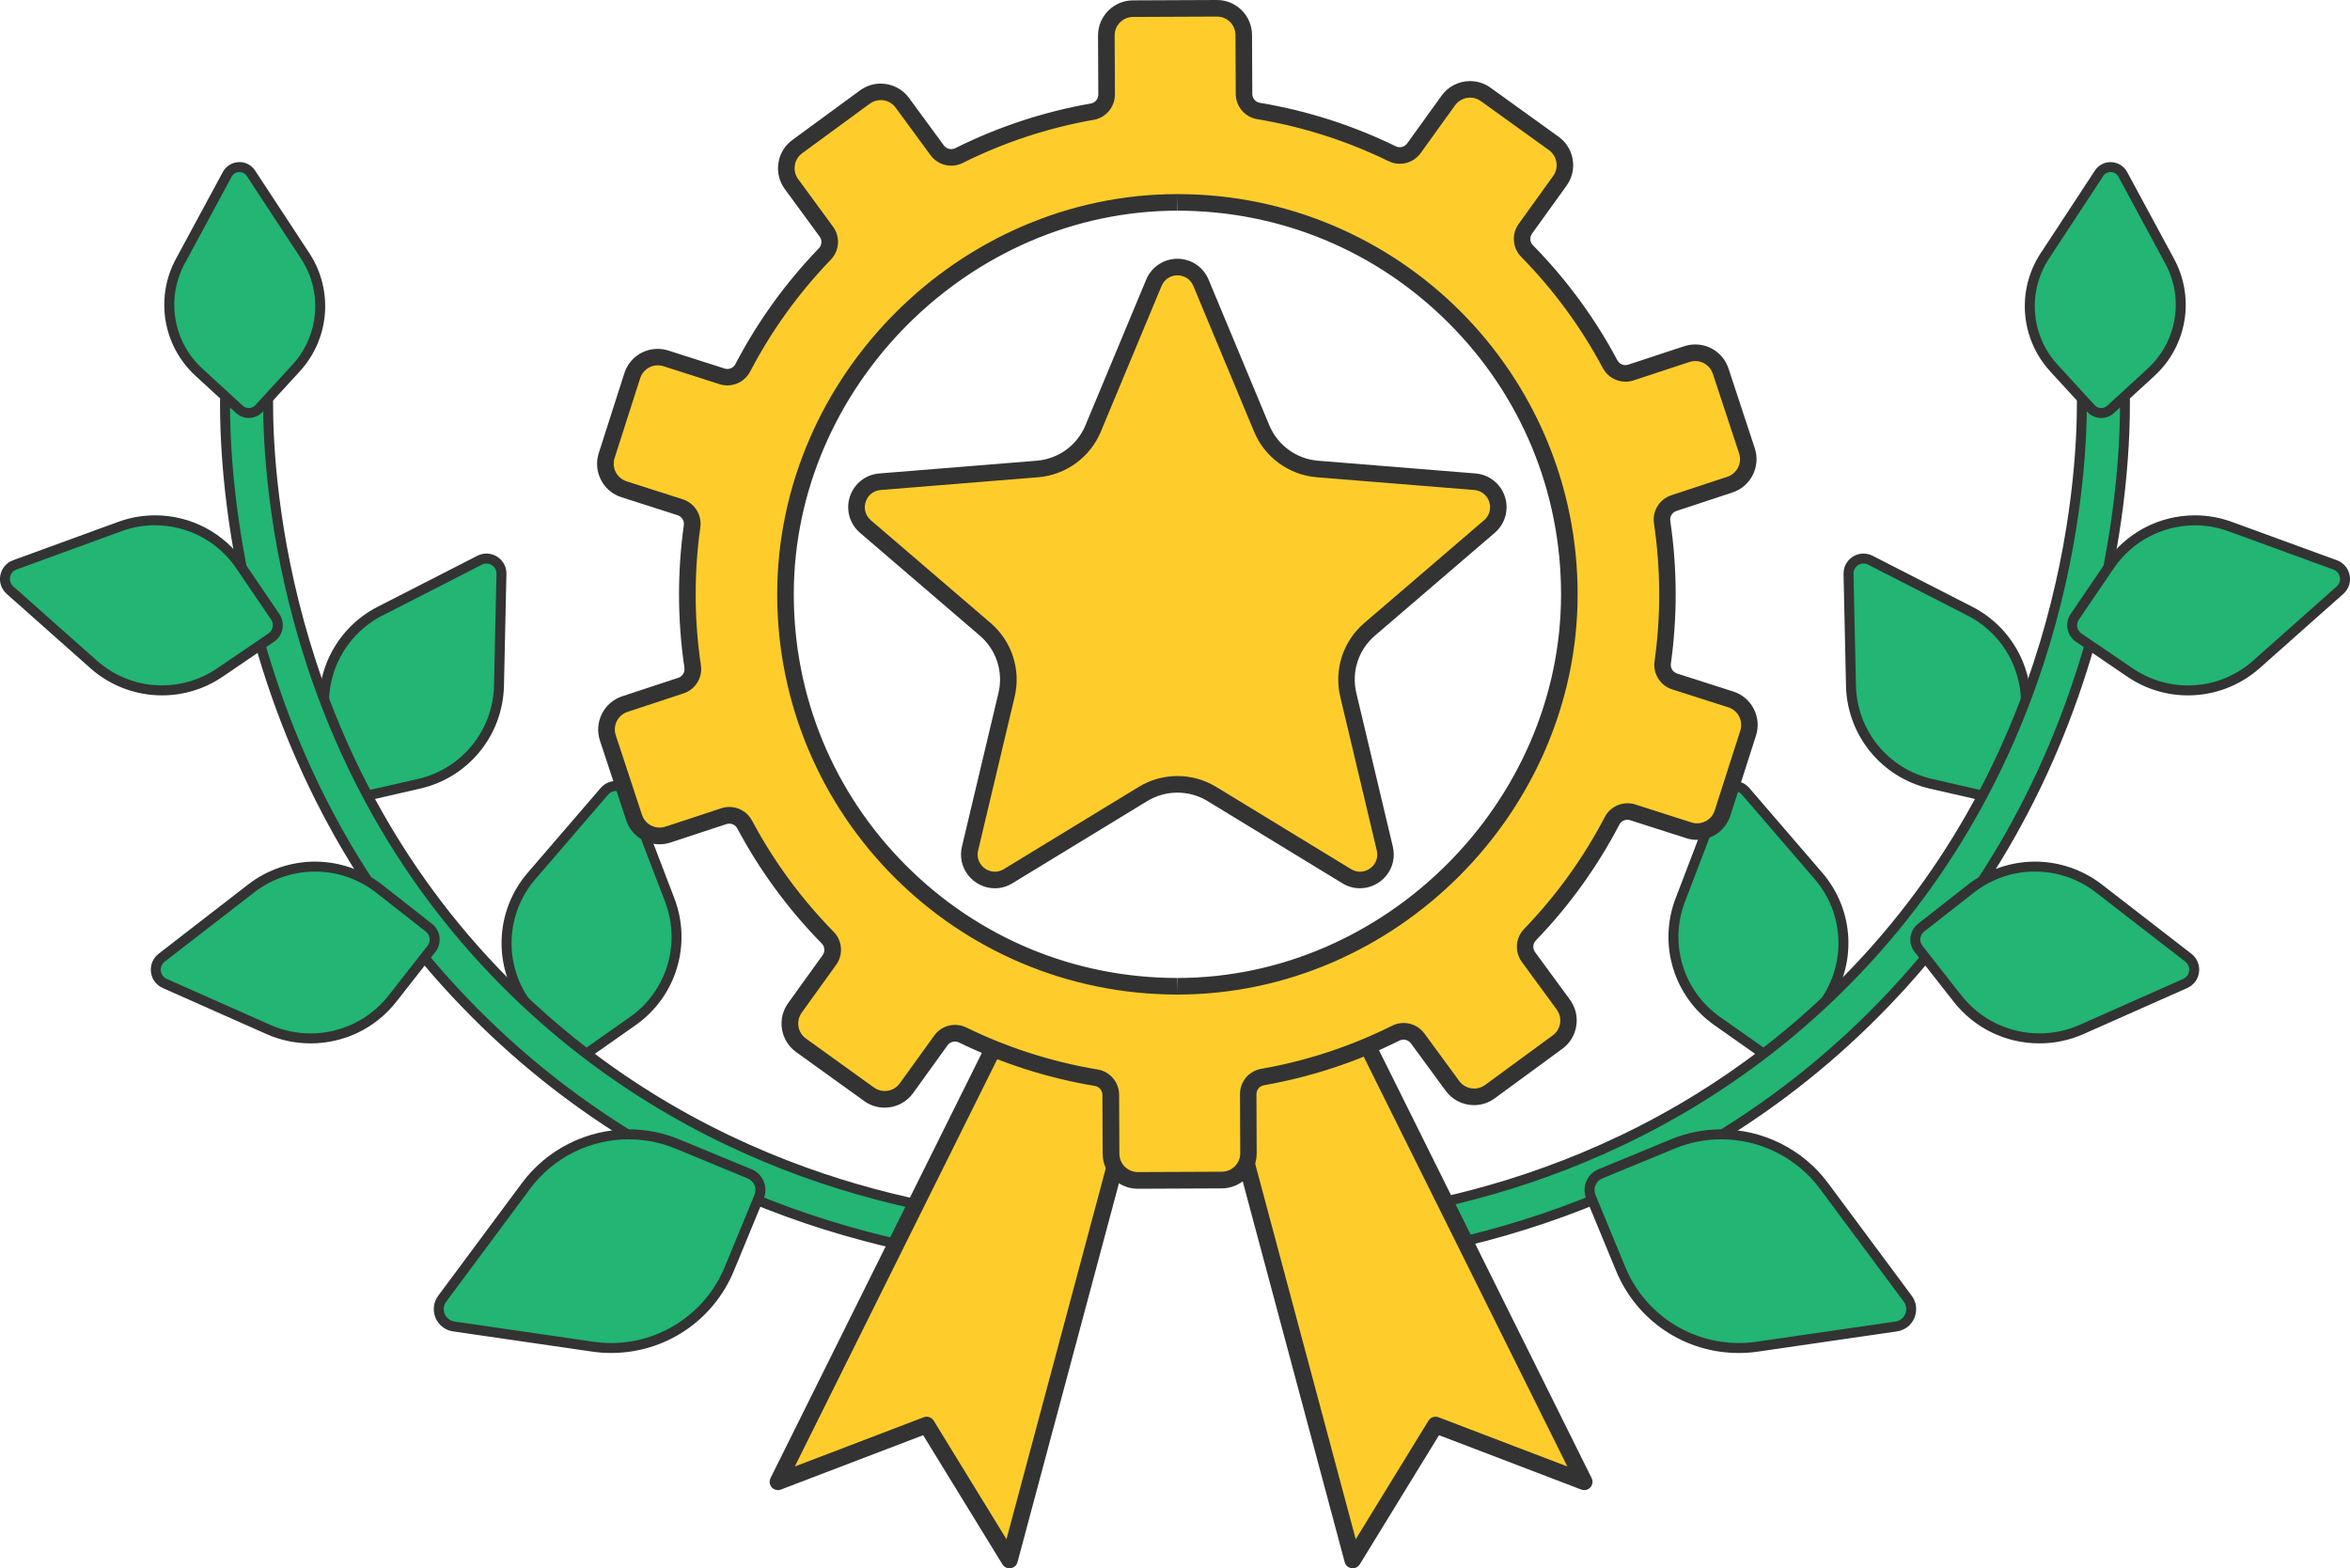
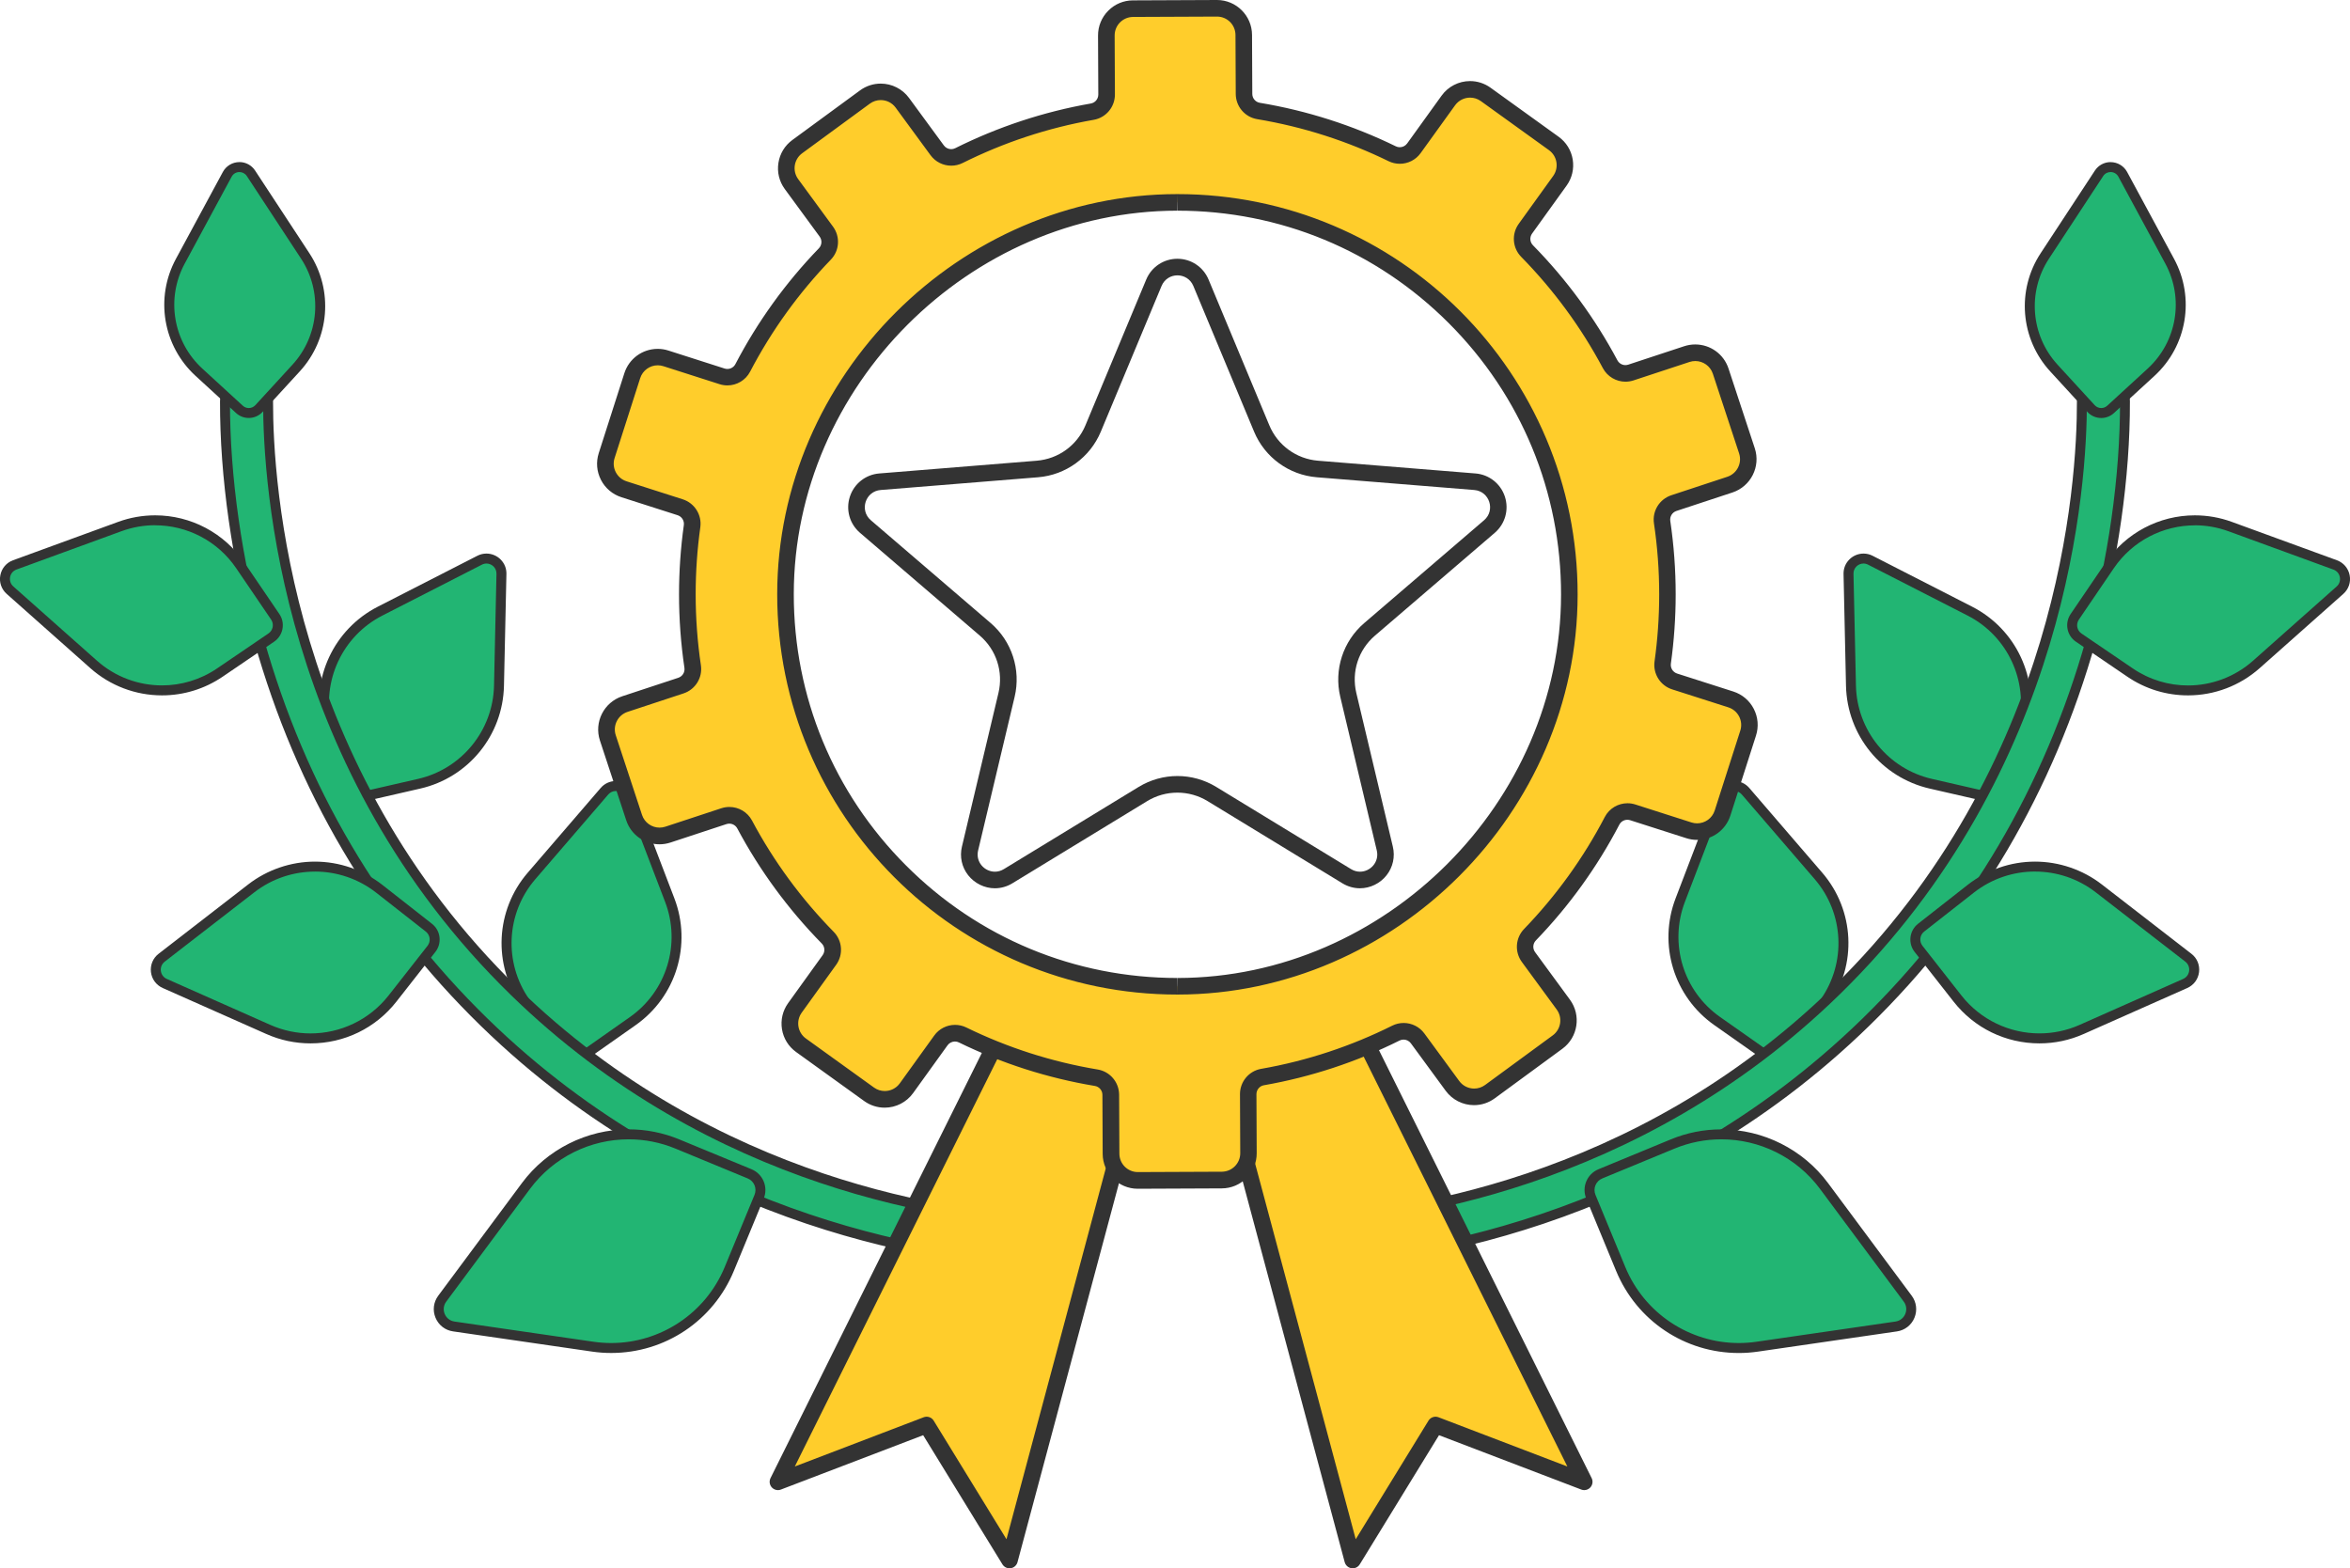
<svg xmlns="http://www.w3.org/2000/svg" id="_レイヤー_1" viewBox="0 0 708.68 472.92">
  <defs>
    <style>.cls-1{stroke:#333;stroke-linecap:round;stroke-linejoin:round;stroke-width:5px;}.cls-1,.cls-2{fill:#ffcd2b;}.cls-3{fill:#333;}.cls-4{fill:#22b573;}</style>
  </defs>
  <path class="cls-4" d="M107.09,240.65c-2.12,0-3.93-1.44-4.4-3.51l-4.19-18.29c-3.18-13.87,3.45-28.08,16.11-34.56l30.03-15.36c.65-.33,1.34-.5,2.06-.5,1.21,0,2.39.5,3.24,1.37s1.31,2.02,1.28,3.25l-.74,33.73c-.31,14.23-10.22,26.38-24.09,29.56l-18.29,4.19c-.33.08-.67.12-1.01.12h0Z" />
  <path class="cls-3" d="M146.7,169.93c1.6,0,3.06,1.31,3.02,3.09l-.74,33.73c-.3,13.52-9.74,25.11-22.92,28.13l-18.29,4.19c-.23.05-.45.08-.68.08-1.37,0-2.62-.95-2.94-2.34l-4.19-18.29c-3.02-13.18,3.3-26.73,15.34-32.89l30.03-15.36c.45-.23.92-.34,1.37-.34M146.7,166.93c-.96,0-1.88.22-2.74.66l-30.03,15.36c-13.28,6.79-20.23,21.69-16.89,36.23l4.19,18.29c.63,2.75,3.04,4.67,5.86,4.67.45,0,.9-.05,1.35-.15l18.29-4.19c14.54-3.33,24.92-16.08,25.25-30.99l.74-33.73c.04-1.63-.57-3.17-1.71-4.33-1.13-1.16-2.7-1.82-4.31-1.82h0Z" />
  <path class="cls-4" d="M172.89,319.51c-1.47,0-2.85-.72-3.7-1.92l-10.79-15.35c-8.18-11.64-7.41-27.3,1.88-38.09l22.01-25.56c.86-1,2.1-1.57,3.41-1.57,1.89,0,3.55,1.14,4.23,2.9l12.05,31.51c5.08,13.29.5,28.29-11.14,36.47l-15.35,10.79c-.76.54-1.66.82-2.59.82h0Z" />
  <path class="cls-3" d="M185.7,238.52c1.18,0,2.35.69,2.83,1.94l12.05,31.51c4.83,12.63.46,26.93-10.6,34.71l-15.35,10.79c-.53.37-1.13.55-1.73.55-.95,0-1.88-.45-2.47-1.28l-10.79-15.35c-7.78-11.07-7.04-26,1.78-36.25l22.01-25.56c.61-.71,1.45-1.05,2.28-1.05M185.7,235.52c-1.75,0-3.41.76-4.55,2.09l-22.01,25.56c-9.73,11.3-10.54,27.72-1.97,39.93l10.79,15.35c1.13,1.6,2.97,2.56,4.92,2.56,1.24,0,2.44-.38,3.46-1.09l15.35-10.79c12.21-8.58,17.01-24.3,11.68-38.23l-12.05-31.51c-.9-2.35-3.11-3.87-5.63-3.87h0Z" />
  <path class="cls-4" d="M315.88,381.4c-29.9-1.35-106.29-11.17-169.9-73.17-32.39-31.58-55.23-70.34-67.87-115.21-6.68-23.69-10.32-49.28-10.27-72.03,0-3.58,2.92-6.48,6.5-6.48,1.75,0,3.38.68,4.61,1.92,1.22,1.23,1.9,2.86,1.89,4.6-.06,24.7,5.11,110.54,74.21,177.9,60.41,58.89,132.99,68.22,161.4,69.5,1.73.08,3.33.83,4.51,2.11,1.17,1.28,1.77,2.94,1.7,4.68-.16,3.48-3.01,6.21-6.49,6.21-.1,0-.19,0-.29,0Z" />
  <path class="cls-3" d="M74.36,116c2.76,0,5,2.25,4.99,5.01-.06,24.85,5.14,111.21,74.66,178.98,60.77,59.25,133.8,68.63,162.38,69.92,2.76.12,4.89,2.46,4.77,5.22-.12,2.68-2.33,4.78-4.99,4.78-.08,0-.15,0-.23,0-29.72-1.34-105.67-11.11-168.91-72.75-32.2-31.39-54.9-69.93-67.47-114.54-6.64-23.56-10.26-49-10.21-71.62,0-2.76,2.24-4.99,5-4.99h.01M74.37,113h-.02c-4.4,0-7.99,3.58-8,7.98-.06,22.89,3.61,48.62,10.32,72.44,12.71,45.13,35.68,84.11,68.26,115.87,63.97,62.36,140.8,72.25,170.87,73.6.13,0,.25,0,.36,0,4.29,0,7.79-3.36,7.99-7.64.2-4.41-3.23-8.15-7.63-8.35-28.23-1.27-100.38-10.54-160.42-69.07-68.67-66.94-73.82-152.26-73.76-176.82,0-2.14-.82-4.15-2.33-5.66-1.51-1.51-3.51-2.35-5.65-2.36h0Z" />
-   <path class="cls-2" d="M410.12,265.39c-1.39,0-2.78-.39-4-1.14l-40.65-24.78c-3.13-1.91-6.73-2.92-10.4-2.92s-7.27,1.01-10.4,2.92l-40.65,24.78c-1.22.75-2.61,1.14-4,1.14-2.33,0-4.6-1.11-6.07-2.97-1.45-1.84-1.97-4.22-1.42-6.53l11.01-46.32c1.74-7.31-.73-14.89-6.43-19.78l-36.13-31c-2.4-2.06-3.29-5.21-2.31-8.22.98-3.01,3.54-5.04,6.7-5.29l47.46-3.84c7.49-.61,13.93-5.29,16.82-12.22l18.32-43.94c1.22-2.92,3.94-4.74,7.1-4.74s5.89,1.81,7.1,4.74l18.32,43.94c2.89,6.93,9.34,11.62,16.82,12.22l47.46,3.84c3.15.26,5.72,2.28,6.7,5.29.98,3.01.09,6.16-2.31,8.22l-36.13,31c-5.7,4.89-8.16,12.47-6.43,19.78l11.01,46.32c.55,2.31.03,4.69-1.42,6.53-1.47,1.86-3.74,2.97-6.07,2.97Z" />
  <path class="cls-3" d="M355.07,83.03c1.95,0,3.91,1.07,4.8,3.2l18.32,43.94c3.24,7.77,10.54,13.07,18.93,13.75l47.46,3.84c4.6.37,6.47,6.12,2.96,9.12l-36.13,31c-6.39,5.48-9.18,14.07-7.23,22.25l11.01,46.32c.83,3.49-1.94,6.41-5.06,6.41-.9,0-1.82-.24-2.7-.78l-40.65-24.78c-3.59-2.19-7.65-3.29-11.7-3.29s-8.11,1.1-11.7,3.29l-40.65,24.78c-.88.54-1.8.78-2.7.78-3.13,0-5.89-2.92-5.06-6.41l11.01-46.32c1.95-8.19-.84-16.77-7.23-22.25l-36.13-31c-3.51-3.01-1.64-8.75,2.96-9.12l47.46-3.84c8.39-.68,15.69-5.99,18.93-13.75l18.32-43.94c.89-2.13,2.84-3.2,4.8-3.2M355.07,78.03c-4.13,0-7.82,2.46-9.41,6.27l-18.32,43.94c-2.53,6.07-8.17,10.16-14.72,10.69l-47.46,3.84c-4.12.33-7.6,3.09-8.87,7.01-1.28,3.93-.08,8.2,3.06,10.89l36.13,31c4.99,4.28,7.14,10.91,5.62,17.3l-11.01,46.32c-.73,3.06-.04,6.21,1.89,8.65,1.94,2.45,4.94,3.92,8.03,3.92,1.85,0,3.69-.52,5.3-1.51l40.65-24.78c2.74-1.67,5.89-2.55,9.1-2.55s6.36.88,9.1,2.55l40.65,24.78c1.62.99,3.45,1.51,5.3,1.51,3.09,0,6.1-1.46,8.03-3.92,1.93-2.44,2.62-5.6,1.89-8.65l-11.01-46.32c-1.52-6.39.63-13.02,5.62-17.3l36.13-31c3.13-2.69,4.33-6.96,3.06-10.89-1.28-3.93-4.76-6.68-8.87-7.01l-47.46-3.84c-6.55-.53-12.19-4.63-14.72-10.69l-18.32-43.94c-1.59-3.81-5.28-6.27-9.41-6.27h0Z" />
  <polyline class="cls-1" points="309.87 295.41 234.6 446.84 279.44 429.71 304.43 470.42 348.86 304.48" />
  <path class="cls-4" d="M184.31,406.49c-1.85,0-3.72-.14-5.56-.4l-41.9-6.09c-1.86-.27-3.4-1.47-4.12-3.2-.72-1.74-.48-3.67.64-5.18l25.25-33.99c7.24-9.75,18.82-15.57,30.97-15.57,5.06,0,10.01.98,14.71,2.92l21.77,8.99c1.3.54,2.32,1.55,2.86,2.86.54,1.3.54,2.74,0,4.05l-8.99,21.77c-5.98,14.49-19.97,23.85-35.63,23.85,0,0,0,0,0,0Z" />
  <path class="cls-3" d="M189.58,343.56c4.74,0,9.54.91,14.14,2.81l21.77,8.99c1.93.8,2.85,3.01,2.05,4.94l-8.99,21.77c-5.79,14.02-19.42,22.92-34.24,22.92-1.77,0-3.56-.13-5.35-.39l-41.9-6.09c-2.84-.41-4.2-3.7-2.49-6l25.25-33.99c7.16-9.64,18.3-14.96,29.77-14.96M189.58,340.56c-12.62,0-24.65,6.05-32.17,16.17l-25.25,33.99c-1.44,1.94-1.75,4.42-.82,6.65.93,2.23,2.9,3.77,5.29,4.11l41.9,6.09c1.91.28,3.86.42,5.78.42,16.27,0,30.8-9.72,37.01-24.78l8.99-21.77c1.43-3.46-.22-7.43-3.68-8.86l-21.77-8.99c-4.88-2.01-10.02-3.04-15.28-3.04h0Z" />
  <path class="cls-4" d="M93.64,313.12c-4.41,0-8.69-.91-12.73-2.7l-31.23-13.86c-1.48-.66-2.48-2.01-2.67-3.62-.19-1.61.45-3.16,1.73-4.15l27.02-20.91c5.47-4.24,12.3-6.57,19.22-6.57s13.88,2.38,19.38,6.69l14.96,11.73c.96.75,1.57,1.83,1.71,3.04.15,1.21-.19,2.4-.94,3.36l-11.73,14.96c-5.99,7.65-15.01,12.03-24.73,12.03h0Z" />
  <path class="cls-3" d="M94.99,262.82c6.52,0,13.04,2.13,18.46,6.37l14.96,11.73c1.33,1.04,1.56,2.96.52,4.29l-11.73,14.96c-5.81,7.41-14.57,11.46-23.55,11.46-4.08,0-8.21-.84-12.12-2.57l-31.23-13.86c-2.11-.94-2.46-3.79-.63-5.21l27.02-20.91c5.39-4.17,11.85-6.25,18.3-6.25M94.99,259.82c-7.25,0-14.4,2.44-20.14,6.88l-27.02,20.91c-1.7,1.32-2.56,3.38-2.31,5.52.26,2.14,1.59,3.93,3.56,4.81l31.23,13.86c4.23,1.88,8.72,2.83,13.34,2.83,10.18,0,19.63-4.59,25.91-12.61l11.73-14.96c1-1.27,1.44-2.86,1.25-4.46-.19-1.61-1-3.04-2.28-4.04l-14.96-11.73c-5.77-4.52-12.98-7.01-20.31-7.01h0Z" />
  <path class="cls-4" d="M48.85,208.19c-7.6,0-14.92-2.78-20.61-7.83l-25.23-22.4c-1.2-1.07-1.74-2.64-1.44-4.22.3-1.58,1.38-2.85,2.89-3.4l31.69-11.57c3.42-1.25,7-1.88,10.63-1.88,10.29,0,19.88,5.08,25.66,13.58l10.55,15.51c.68,1,.93,2.2.7,3.38-.23,1.19-.9,2.21-1.9,2.89l-15.51,10.55c-5.17,3.52-11.2,5.37-17.45,5.37h0Z" />
  <path class="cls-3" d="M46.79,158.4c9.56,0,18.8,4.66,24.42,12.92l10.55,15.51c.94,1.38.58,3.25-.8,4.19l-15.51,10.55c-5.04,3.43-10.83,5.11-16.6,5.11-7.04,0-14.05-2.51-19.61-7.45l-25.23-22.4c-1.71-1.52-1.18-4.31.97-5.09l31.69-11.57c3.32-1.21,6.74-1.79,10.12-1.79M46.79,155.4c-3.81,0-7.56.66-11.15,1.97l-31.69,11.57c-2.01.73-3.45,2.43-3.85,4.53-.4,2.1.32,4.2,1.92,5.62l25.23,22.4c5.96,5.29,13.63,8.2,21.6,8.2,6.55,0,12.87-1.95,18.29-5.63l15.51-10.55c1.33-.9,2.23-2.27,2.53-3.85.3-1.58-.03-3.18-.94-4.51l-10.55-15.51c-6.06-8.91-16.12-14.24-26.9-14.24h0Z" />
  <path class="cls-4" d="M75.02,124.55c-1.05,0-2.05-.39-2.82-1.1l-12.22-11.21c-9.32-8.56-11.64-22.31-5.62-33.45l14.17-26.23c.73-1.35,2.13-2.19,3.67-2.19,1.41,0,2.71.7,3.48,1.88l16.36,24.92c6.94,10.58,5.82,24.48-2.74,33.8l-11.21,12.22c-.79.86-1.91,1.35-3.07,1.35h0Z" />
  <path class="cls-3" d="M72.2,51.88c.85,0,1.7.4,2.23,1.2l16.36,24.92c6.56,9.99,5.49,23.16-2.59,31.97l-11.21,12.22c-.53.57-1.24.86-1.96.86-.64,0-1.29-.23-1.8-.7l-12.22-11.21c-8.81-8.08-11-21.11-5.32-31.63l14.17-26.23c.5-.93,1.42-1.4,2.35-1.4M72.2,48.88c-2.09,0-4,1.14-4.99,2.97l-14.17,26.23c-6.34,11.74-3.9,26.24,5.93,35.26l12.22,11.21c1.05.96,2.41,1.49,3.83,1.49,1.58,0,3.1-.67,4.17-1.83l11.21-12.22c9.02-9.83,10.21-24.49,2.89-35.64l-16.36-24.92c-1.05-1.6-2.82-2.56-4.73-2.56h0Z" />
  <path class="cls-4" d="M601.58,240.65c-.34,0-.68-.04-1.01-.12l-18.29-4.19c-13.87-3.18-23.78-15.34-24.09-29.56l-.74-33.73c-.03-1.23.43-2.38,1.28-3.25.85-.87,2.03-1.37,3.24-1.37.71,0,1.41.17,2.05.5l30.03,15.36c12.67,6.48,19.3,20.69,16.12,34.56l-4.19,18.29c-.47,2.07-2.28,3.51-4.4,3.51Z" />
  <path class="cls-3" d="M561.97,169.93c.46,0,.92.11,1.37.34l30.03,15.36c12.04,6.16,18.36,19.71,15.34,32.89l-4.19,18.29c-.32,1.4-1.56,2.34-2.94,2.34-.22,0-.45-.02-.68-.08l-18.29-4.19c-13.18-3.02-22.63-14.61-22.92-28.13l-.74-33.73c-.04-1.78,1.41-3.09,3.02-3.09M561.97,166.93h0c-1.61,0-3.18.66-4.31,1.82-1.14,1.16-1.74,2.7-1.71,4.33l.74,33.73c.33,14.91,10.71,27.66,25.25,30.99l18.29,4.19c.44.1.9.15,1.35.15,2.82,0,5.23-1.92,5.86-4.67l4.19-18.29c3.33-14.54-3.61-29.44-16.89-36.23l-30.03-15.36c-.86-.44-1.78-.66-2.74-.66h0Z" />
  <path class="cls-4" d="M535.79,319.51c-.93,0-1.83-.28-2.59-.82l-15.35-10.79c-11.64-8.18-16.22-23.18-11.14-36.47l12.05-31.51c.67-1.76,2.33-2.9,4.23-2.9,1.31,0,2.55.57,3.41,1.57l22.01,25.56c9.29,10.78,10.06,26.45,1.88,38.09l-10.79,15.35c-.85,1.2-2.23,1.92-3.7,1.92Z" />
  <path class="cls-3" d="M522.98,238.52c.83,0,1.66.34,2.28,1.05l22.01,25.56c8.82,10.25,9.56,25.18,1.78,36.25l-10.79,15.35c-.59.84-1.52,1.28-2.47,1.28-.6,0-1.2-.18-1.73-.55l-15.35-10.79c-11.07-7.78-15.43-22.07-10.6-34.71l12.05-31.51c.48-1.25,1.64-1.94,2.83-1.94M522.98,235.52h0c-2.52,0-4.73,1.52-5.63,3.87l-12.05,31.51c-5.33,13.93-.52,29.66,11.68,38.23l15.35,10.79c1.02.72,2.21,1.09,3.46,1.09,1.96,0,3.8-.96,4.92-2.56l10.79-15.35c8.58-12.21,7.77-28.62-1.97-39.93l-22.01-25.56c-1.14-1.33-2.8-2.09-4.55-2.09h0Z" />
  <path class="cls-4" d="M392.51,381.41c-3.48,0-6.33-2.73-6.49-6.21-.08-1.73.52-3.4,1.7-4.68,1.17-1.28,2.77-2.03,4.51-2.11,28.4-1.28,100.99-10.61,161.4-69.5,69.09-67.36,74.27-153.19,74.21-177.9,0-1.74.67-3.37,1.89-4.6,1.22-1.23,2.86-1.91,4.59-1.92,3.59,0,6.51,2.91,6.52,6.48.05,22.76-3.59,48.34-10.27,72.03-12.64,44.87-35.48,83.63-67.87,115.21-63.6,62-140,71.83-169.89,73.17-.11,0-.2,0-.3,0Z" />
  <path class="cls-3" d="M634.33,116c2.76,0,4.99,2.23,5,4.99.05,22.62-3.57,48.06-10.21,71.62-12.57,44.61-35.27,83.15-67.47,114.54-63.24,61.64-139.19,71.41-168.91,72.75-.08,0-.15,0-.23,0-2.66,0-4.87-2.09-4.99-4.78-.12-2.76,2.01-5.1,4.77-5.22,28.58-1.29,101.6-10.67,162.38-69.92,69.52-67.77,74.72-154.12,74.66-178.98,0-2.76,2.23-5.01,4.99-5.01h.01M634.33,113h-.01c-2.14,0-4.15.84-5.66,2.36-1.51,1.51-2.33,3.53-2.33,5.66.06,24.55-5.08,109.88-73.76,176.82-60.04,58.53-132.18,67.8-160.42,69.07-2.13.1-4.1,1.02-5.55,2.59-1.44,1.58-2.18,3.62-2.09,5.76.19,4.28,3.7,7.64,7.99,7.64.11,0,.23,0,.34,0,30.08-1.35,106.91-11.23,170.89-73.6,32.58-31.76,55.55-70.75,68.26-115.87,6.71-23.82,10.38-49.55,10.32-72.44-.01-4.4-3.6-7.98-8-7.98h0Z" />
  <path class="cls-4" d="M524.36,406.49c-15.66,0-29.64-9.36-35.63-23.85l-8.99-21.77c-.54-1.3-.54-2.74,0-4.04.54-1.3,1.56-2.32,2.86-2.86l21.77-8.99c4.7-1.94,9.64-2.92,14.71-2.92,12.15,0,23.73,5.82,30.97,15.57l25.25,33.99c1.12,1.51,1.36,3.45.64,5.18-.72,1.74-2.26,2.93-4.12,3.2l-41.9,6.09c-1.84.27-3.71.4-5.56.4Z" />
  <path class="cls-3" d="M519.09,343.56c11.46,0,22.61,5.33,29.77,14.96l25.25,33.99c1.71,2.3.34,5.59-2.49,6l-41.9,6.09c-1.79.26-3.58.39-5.35.39-14.82,0-28.45-8.9-34.24-22.92l-8.99-21.77c-.8-1.93.12-4.15,2.05-4.94l21.77-8.99c4.59-1.9,9.39-2.81,14.14-2.81M519.09,340.56h0c-5.26,0-10.4,1.02-15.28,3.04l-21.77,8.99c-3.46,1.43-5.11,5.4-3.68,8.86l8.99,21.77c6.22,15.05,20.74,24.78,37.01,24.78,1.92,0,3.87-.14,5.78-.42l41.9-6.09c2.39-.35,4.37-1.88,5.29-4.11s.62-4.71-.82-6.65l-25.25-33.99c-7.52-10.13-19.55-16.17-32.17-16.17h0Z" />
  <path class="cls-4" d="M615.03,313.12c-9.72,0-18.73-4.38-24.73-12.03l-11.73-14.96c-.75-.96-1.08-2.15-.94-3.36.15-1.21.75-2.29,1.71-3.04l14.96-11.73c5.5-4.32,12.39-6.69,19.38-6.69s13.75,2.33,19.22,6.57l27.02,20.91c1.28.99,1.93,2.54,1.74,4.15-.19,1.61-1.19,2.96-2.67,3.62l-31.23,13.86c-4.04,1.79-8.32,2.7-12.73,2.7Z" />
-   <path class="cls-3" d="M613.69,262.82c6.46,0,12.91,2.08,18.3,6.25l27.02,20.91c1.83,1.42,1.48,4.27-.63,5.21l-31.23,13.86c-3.91,1.74-8.04,2.57-12.12,2.57-8.98,0-17.74-4.05-23.55-11.46l-11.73-14.96c-1.04-1.33-.81-3.25.52-4.29l14.96-11.73c5.42-4.25,11.94-6.37,18.46-6.37M613.69,259.82v3-3h0c-7.33,0-14.54,2.49-20.31,7.01l-14.96,11.73c-1.27,1-2.08,2.43-2.28,4.04-.19,1.61.25,3.19,1.25,4.46l11.73,14.96c6.28,8.01,15.72,12.61,25.91,12.61,4.62,0,9.1-.95,13.34-2.83l31.23-13.86c1.97-.87,3.3-2.67,3.56-4.81.26-2.14-.6-4.2-2.31-5.52l-27.02-20.91c-5.74-4.44-12.89-6.88-20.14-6.88h0Z" />
+   <path class="cls-3" d="M613.69,262.82c6.46,0,12.91,2.08,18.3,6.25l27.02,20.91c1.83,1.42,1.48,4.27-.63,5.21l-31.23,13.86c-3.91,1.74-8.04,2.57-12.12,2.57-8.98,0-17.74-4.05-23.55-11.46l-11.73-14.96c-1.04-1.33-.81-3.25.52-4.29l14.96-11.73c5.42-4.25,11.94-6.37,18.46-6.37M613.69,259.82v3-3h0c-7.33,0-14.54,2.49-20.31,7.01l-14.96,11.73c-1.27,1-2.08,2.43-2.28,4.04-.19,1.61.25,3.19,1.25,4.46l11.73,14.96c6.28,8.01,15.72,12.61,25.91,12.61,4.62,0,9.1-.95,13.34-2.83l31.23-13.86c1.97-.87,3.3-2.67,3.56-4.81.26-2.14-.6-4.2-2.31-5.52l-27.02-20.91c-5.74-4.44-12.89-6.88-20.14-6.88Z" />
  <path class="cls-4" d="M659.82,208.19c-6.25,0-12.28-1.86-17.45-5.37l-15.51-10.55c-2.06-1.4-2.59-4.22-1.19-6.27l10.55-15.51c5.79-8.5,15.38-13.58,25.66-13.58,3.63,0,7.21.63,10.63,1.88l31.69,11.57c1.51.55,2.59,1.82,2.89,3.4.3,1.58-.24,3.16-1.44,4.22l-25.23,22.4c-5.68,5.05-13,7.83-20.61,7.83Z" />
  <path class="cls-3" d="M661.88,158.4c3.38,0,6.8.58,10.12,1.79l31.69,11.57c2.14.78,2.68,3.57.97,5.09l-25.23,22.4c-5.56,4.93-12.57,7.45-19.61,7.45-5.77,0-11.57-1.69-16.6-5.11l-15.51-10.55c-1.38-.94-1.73-2.81-.8-4.19l10.55-15.51c5.62-8.26,14.86-12.92,24.42-12.92M661.89,155.4v3-3h0c-10.78,0-20.84,5.32-26.9,14.24l-10.55,15.51c-.9,1.33-1.24,2.93-.94,4.51.3,1.58,1.2,2.95,2.53,3.85l15.51,10.55c5.42,3.69,11.74,5.63,18.29,5.63,7.97,0,15.64-2.91,21.6-8.2l25.23-22.4c1.6-1.42,2.32-3.52,1.92-5.62-.4-2.1-1.84-3.79-3.85-4.53l-31.69-11.57c-3.59-1.31-7.34-1.97-11.15-1.97h0Z" />
  <path class="cls-4" d="M633.66,124.55c-1.16,0-2.28-.49-3.07-1.35l-11.21-12.22c-8.56-9.32-9.68-23.22-2.74-33.8l16.36-24.92c.77-1.18,2.07-1.88,3.48-1.88,1.53,0,2.94.84,3.67,2.19l14.17,26.23c6.01,11.14,3.7,24.89-5.62,33.45l-12.22,11.21c-.77.71-1.77,1.1-2.82,1.1Z" />
  <path class="cls-3" d="M636.48,51.88c.92,0,1.85.47,2.35,1.4l14.17,26.23c5.68,10.52,3.49,23.55-5.32,31.63l-12.22,11.21c-.51.47-1.16.7-1.8.7-.72,0-1.44-.29-1.96-.86l-11.21-12.22c-8.08-8.81-9.15-21.98-2.59-31.97l16.36-24.92c.53-.81,1.38-1.2,2.23-1.2M636.48,48.88h0c-1.91,0-3.68.96-4.73,2.56l-16.36,24.92c-7.32,11.15-6.13,25.81,2.89,35.64l11.21,12.22c1.07,1.17,2.59,1.83,4.17,1.83,1.42,0,2.78-.53,3.83-1.49l12.22-11.21c9.83-9.02,12.27-23.52,5.93-35.26l-14.17-26.23c-.99-1.83-2.9-2.97-4.99-2.97h0Z" />
  <polyline class="cls-1" points="402.49 295.41 477.75 446.84 432.91 429.71 407.93 470.42 363.49 304.48" />
  <path class="cls-2" d="M343.13,355.94c-4.43,0-8.05-3.61-8.07-8.04l-.08-17.78c-.01-2.56-1.85-4.72-4.36-5.14-14.01-2.33-27.58-6.67-40.33-12.9-.72-.35-1.49-.53-2.29-.53-1.68,0-3.27.82-4.26,2.18l-10.38,14.41c-1.51,2.1-3.96,3.36-6.56,3.36-1.7,0-3.33-.53-4.71-1.52l-20.54-14.79c-3.61-2.6-4.43-7.66-1.83-11.27l10.4-14.45c1.5-2.08,1.28-4.9-.51-6.73-9.96-10.15-18.39-21.63-25.06-34.13-.91-1.71-2.68-2.76-4.62-2.76-.56,0-1.11.09-1.64.26l-16.88,5.56c-.82.27-1.67.41-2.53.41-3.49,0-6.57-2.23-7.67-5.55l-7.92-24.03c-1.39-4.23.91-8.8,5.14-10.2l16.89-5.57c2.43-.8,3.92-3.21,3.55-5.73-1.07-7.19-1.61-14.52-1.61-21.8,0-6.86.48-13.77,1.42-20.54.35-2.53-1.16-4.93-3.59-5.71l-16.94-5.42c-4.24-1.36-6.58-5.91-5.23-10.15l7.72-24.1c1.07-3.36,4.16-5.61,7.69-5.61.83,0,1.66.13,2.46.39l16.93,5.42c.52.17,1.06.25,1.6.25,1.96,0,3.73-1.07,4.64-2.8,6.56-12.57,14.89-24.13,24.76-34.35,1.77-1.84,1.96-4.67.45-6.73l-10.52-14.35c-2.63-3.59-1.85-8.65,1.74-11.28l20.41-14.96c1.39-1.02,3.04-1.56,4.77-1.56,2.56,0,5,1.23,6.52,3.3l10.51,14.33c.98,1.34,2.57,2.14,4.23,2.14.81,0,1.6-.19,2.33-.55,12.71-6.34,26.24-10.8,40.21-13.25,2.51-.44,4.33-2.62,4.32-5.18l-.08-17.77c-.02-4.45,3.59-8.09,8.04-8.11l25.31-.11c4.47,0,8.09,3.61,8.11,8.04l.08,17.78c.01,2.56,1.84,4.73,4.36,5.14,14.01,2.33,27.58,6.67,40.33,12.9.72.35,1.49.53,2.29.53,1.68,0,3.27-.81,4.26-2.18l10.38-14.41c1.51-2.1,3.96-3.36,6.56-3.36,1.7,0,3.33.53,4.71,1.52l20.54,14.79c3.61,2.6,4.43,7.66,1.83,11.27l-10.41,14.45c-1.5,2.08-1.28,4.9.51,6.73,9.96,10.15,18.39,21.63,25.06,34.13.91,1.71,2.68,2.76,4.61,2.76.56,0,1.11-.09,1.64-.27l16.88-5.56c.82-.27,1.67-.41,2.53-.41,3.49,0,6.57,2.23,7.67,5.55l7.92,24.03c1.39,4.23-.91,8.8-5.14,10.19l-16.89,5.57c-2.43.8-3.92,3.21-3.54,5.73,1.07,7.19,1.61,14.52,1.61,21.8,0,6.86-.48,13.77-1.42,20.54-.35,2.53,1.16,4.93,3.59,5.71l16.93,5.42c4.24,1.36,6.58,5.91,5.23,10.15l-7.72,24.1c-1.07,3.36-4.16,5.61-7.69,5.61-.83,0-1.66-.13-2.46-.39l-16.93-5.42c-.52-.17-1.06-.25-1.6-.25-1.96,0-3.73,1.07-4.63,2.8-6.56,12.57-14.89,24.12-24.76,34.35-1.77,1.84-1.96,4.67-.45,6.73l10.52,14.35c2.63,3.59,1.85,8.65-1.74,11.28l-20.41,14.96c-1.39,1.02-3.04,1.56-4.77,1.56-2.57,0-5-1.23-6.52-3.3l-10.51-14.33c-.98-1.34-2.57-2.14-4.23-2.14-.81,0-1.6.18-2.33.55-12.71,6.34-26.24,10.8-40.21,13.25-2.51.44-4.33,2.62-4.32,5.18l.08,17.77c0,2.16-.82,4.19-2.34,5.72s-3.54,2.38-5.7,2.39c0,0-25.34.11-25.34.11ZM354.99,61.03c-63.98.04-118.06,54.13-118.11,118.11-.02,31.59,12.26,61.29,34.59,83.63,22.33,22.34,52.02,34.64,83.6,34.64,64.06-.04,118.15-54.13,118.19-118.11.02-31.59-12.26-61.29-34.59-83.63-22.33-22.34-52.02-34.65-83.6-34.65v-2.5l-.08,2.5Z" />
  <path class="cls-3" d="M367.01,5c3.07,0,5.56,2.48,5.57,5.55l.08,17.78c.02,3.77,2.74,6.98,6.45,7.6,13.99,2.33,27.31,6.65,39.64,12.68,1.09.53,2.24.78,3.39.78,2.42,0,4.79-1.14,6.28-3.22l10.38-14.41c1.09-1.51,2.8-2.32,4.53-2.32,1.13,0,2.27.34,3.25,1.05l20.54,14.79c2.5,1.8,3.06,5.28,1.27,7.78l-10.4,14.45c-2.2,3.06-1.89,7.25.75,9.94,9.73,9.91,18.05,21.2,24.63,33.56,1.37,2.57,4.03,4.09,6.82,4.09.81,0,1.62-.13,2.43-.39l16.88-5.56c.58-.19,1.17-.28,1.75-.28,2.34,0,4.52,1.49,5.29,3.83l7.92,24.03c.96,2.92-.63,6.07-3.55,7.04l-16.89,5.57c-3.57,1.18-5.79,4.75-5.24,8.47,1.04,6.99,1.58,14.15,1.58,21.43,0,6.85-.48,13.6-1.4,20.2-.52,3.73,1.72,7.29,5.31,8.44l16.94,5.42c2.93.94,4.55,4.08,3.61,7.01l-7.72,24.1c-.76,2.37-2.95,3.87-5.31,3.87-.56,0-1.14-.09-1.7-.27l-16.93-5.42c-.78-.25-1.58-.37-2.36-.37-2.81,0-5.49,1.54-6.85,4.15-6.48,12.42-14.7,23.78-24.34,33.77-2.62,2.71-2.89,6.91-.67,9.94l10.52,14.35c1.82,2.48,1.28,5.97-1.2,7.79l-20.41,14.96c-.99.73-2.15,1.08-3.29,1.08-1.72,0-3.41-.79-4.5-2.28l-10.51-14.33c-1.5-2.05-3.84-3.17-6.25-3.17-1.17,0-2.35.26-3.45.81-12.29,6.13-25.56,10.58-39.53,13.02-3.71.65-6.4,3.89-6.38,7.65l.08,17.77c.01,3.08-2.47,5.58-5.55,5.6l-25.31.11s-.02,0-.02,0c-3.07,0-5.56-2.48-5.57-5.55l-.08-17.78c-.02-3.77-2.74-6.98-6.45-7.6-13.99-2.33-27.31-6.65-39.64-12.68-1.09-.53-2.24-.78-3.39-.78-2.42,0-4.79,1.14-6.28,3.22l-10.38,14.41c-1.09,1.51-2.8,2.32-4.53,2.32-1.13,0-2.27-.34-3.25-1.05l-20.54-14.79c-2.5-1.8-3.06-5.28-1.27-7.78l10.4-14.45c2.2-3.06,1.89-7.25-.75-9.94-9.73-9.91-18.05-21.2-24.63-33.56-1.37-2.57-4.03-4.09-6.82-4.09-.81,0-1.62.13-2.43.39l-16.88,5.56c-.58.19-1.17.28-1.75.28-2.34,0-4.52-1.49-5.29-3.83l-7.92-24.03c-.96-2.92.63-6.07,3.55-7.04l16.89-5.57c3.57-1.18,5.79-4.75,5.24-8.47-1.04-6.99-1.58-14.15-1.58-21.43,0-6.85.48-13.6,1.4-20.2.52-3.73-1.72-7.29-5.31-8.44l-16.93-5.42c-2.93-.94-4.55-4.08-3.61-7.01l7.72-24.1c.76-2.37,2.95-3.88,5.31-3.87.56,0,1.14.09,1.7.27l16.93,5.42c.78.25,1.58.37,2.36.37,2.81,0,5.49-1.54,6.85-4.15,6.48-12.42,14.7-23.78,24.34-33.77,2.62-2.71,2.89-6.91.67-9.94l-10.52-14.35c-1.82-2.48-1.28-5.97,1.2-7.79l20.41-14.96c.99-.73,2.15-1.08,3.29-1.08,1.72,0,3.41.79,4.5,2.28l10.51,14.33c1.5,2.05,3.84,3.17,6.25,3.17,1.17,0,2.35-.26,3.45-.81,12.29-6.13,25.56-10.58,39.53-13.02,3.71-.65,6.4-3.89,6.38-7.65l-.08-17.77c-.01-3.08,2.47-5.58,5.55-5.6l25.31-.11s.02,0,.02,0M355.07,299.91s.06,0,.09,0c65.61-.05,120.56-55,120.6-120.6.05-66.7-54.01-120.78-120.69-120.78-.03,0-.06,0-.09,0-65.61.05-120.56,55-120.6,120.6-.05,66.7,54.01,120.78,120.69,120.78M367.01,0h0s-.05,0-.06,0l-25.29.11c-2.82.01-5.47,1.12-7.46,3.13-1.99,2.01-3.08,4.67-3.07,7.49l.08,17.77c0,1.34-.94,2.48-2.25,2.71-14.21,2.49-27.97,7.03-40.9,13.48-.38.19-.79.29-1.21.29-.87,0-1.7-.42-2.21-1.12l-10.51-14.33c-1.98-2.71-5.17-4.32-8.53-4.32-2.26,0-4.42.71-6.25,2.05l-20.41,14.96c-2.28,1.67-3.77,4.13-4.2,6.92-.43,2.79.25,5.58,1.92,7.86l10.52,14.35c.79,1.08.69,2.56-.23,3.52-10.04,10.39-18.51,22.15-25.18,34.93-.47.9-1.4,1.46-2.42,1.46-.28,0-.57-.04-.84-.13l-16.93-5.42c-1.05-.34-2.13-.51-3.23-.51-4.61,0-8.66,2.95-10.07,7.35l-7.72,24.1c-.86,2.69-.62,5.55.67,8.06,1.29,2.51,3.49,4.37,6.18,5.23l16.93,5.42c1.27.41,2.06,1.66,1.88,2.99-.96,6.89-1.45,13.92-1.45,20.89,0,7.4.55,14.86,1.63,22.16.19,1.31-.59,2.57-1.86,2.99l-16.89,5.57c-5.54,1.83-8.56,7.81-6.73,13.35l7.92,24.03c1.43,4.35,5.47,7.26,10.04,7.26,1.12,0,2.24-.18,3.31-.53l16.88-5.56c.28-.09.57-.14.86-.14,1.01,0,1.93.55,2.41,1.44,6.78,12.71,15.35,24.39,25.48,34.71.93.95,1.04,2.43.26,3.51l-10.4,14.45c-1.65,2.29-2.31,5.09-1.86,7.88.45,2.79,1.97,5.23,4.26,6.88l20.54,14.79c1.81,1.3,3.95,1.99,6.17,1.99,3.39,0,6.6-1.64,8.58-4.4l10.38-14.41c.51-.71,1.35-1.14,2.23-1.14.41,0,.82.09,1.19.28,12.97,6.33,26.77,10.75,41.01,13.12,1.31.22,2.27,1.35,2.27,2.69l.08,17.78c.02,5.81,4.77,10.53,10.57,10.53.01,0,.05,0,.06,0l25.29-.11c2.82-.01,5.47-1.12,7.46-3.13s3.08-4.67,3.07-7.49l-.08-17.77c0-1.34.94-2.48,2.25-2.71,14.21-2.49,27.97-7.03,40.9-13.48.38-.19.79-.29,1.21-.29.87,0,1.7.42,2.21,1.12l10.51,14.33c1.98,2.71,5.17,4.32,8.53,4.32,2.26,0,4.42-.71,6.25-2.05l20.41-14.96c4.7-3.45,5.72-10.08,2.28-14.78l-10.52-14.35c-.79-1.08-.69-2.56.23-3.52,10.04-10.4,18.51-22.15,25.18-34.93.47-.9,1.4-1.46,2.42-1.46.28,0,.57.04.84.13l16.93,5.42c1.05.34,2.13.51,3.23.51,4.61,0,8.66-2.95,10.07-7.35l7.72-24.1c.86-2.69.62-5.55-.67-8.06-1.29-2.51-3.49-4.37-6.18-5.23l-16.94-5.42c-1.27-.41-2.06-1.66-1.88-2.99.96-6.89,1.45-13.92,1.45-20.89,0-7.4-.55-14.86-1.63-22.16-.19-1.31.59-2.57,1.86-2.99l16.89-5.57c5.54-1.83,8.56-7.81,6.73-13.35l-7.92-24.03c-1.43-4.35-5.47-7.26-10.04-7.26-1.12,0-2.24.18-3.31.53l-16.88,5.56c-.28.09-.57.14-.86.14-1.01,0-1.93-.55-2.41-1.44-6.78-12.71-15.35-24.39-25.48-34.71-.93-.95-1.04-2.43-.26-3.51l10.4-14.45c1.65-2.29,2.31-5.09,1.86-7.88s-1.97-5.23-4.26-6.88l-20.54-14.79c-1.81-1.3-3.95-1.99-6.17-1.99-3.39,0-6.6,1.64-8.58,4.4l-10.38,14.41c-.51.71-1.35,1.14-2.23,1.14-.41,0-.82-.09-1.19-.28-12.97-6.33-26.77-10.75-41.01-13.12-1.31-.22-2.27-1.35-2.27-2.69l-.08-17.78c-.02-5.81-4.77-10.53-10.57-10.53h0ZM355.07,299.91v-5c-30.92,0-59.98-12.04-81.83-33.91-21.86-21.87-33.88-50.94-33.86-81.86.04-62.62,52.99-115.56,115.61-115.61l.08-5v5c30.92,0,59.98,12.04,81.83,33.91,21.86,21.87,33.88,50.94,33.86,81.86-.04,62.62-52.99,115.56-115.61,115.61l-.08,5h0Z" />
</svg>